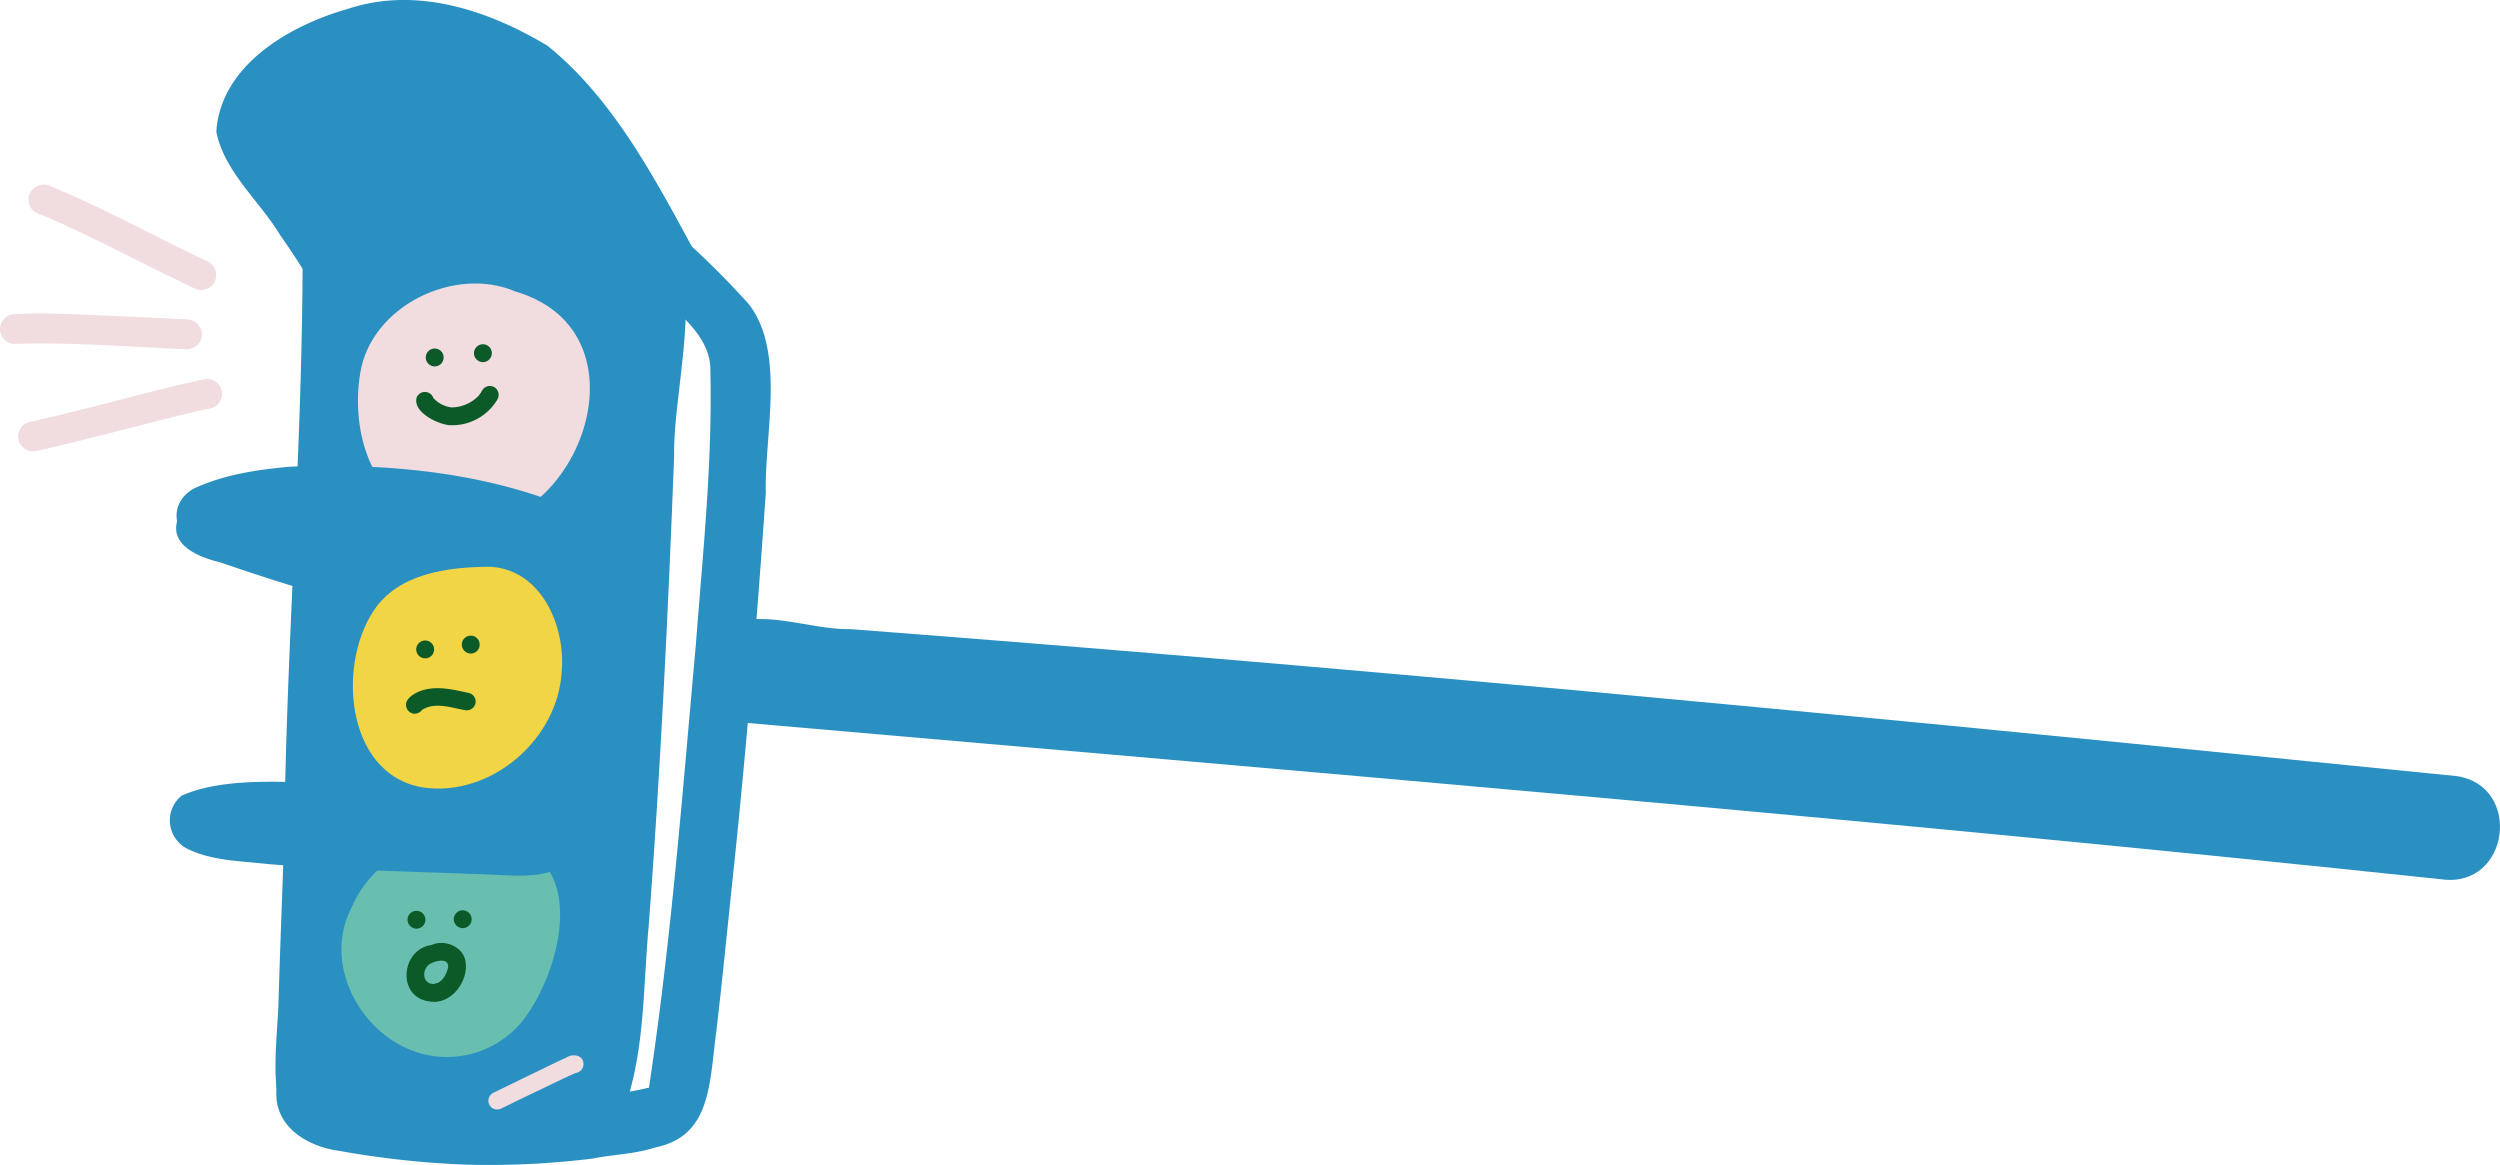
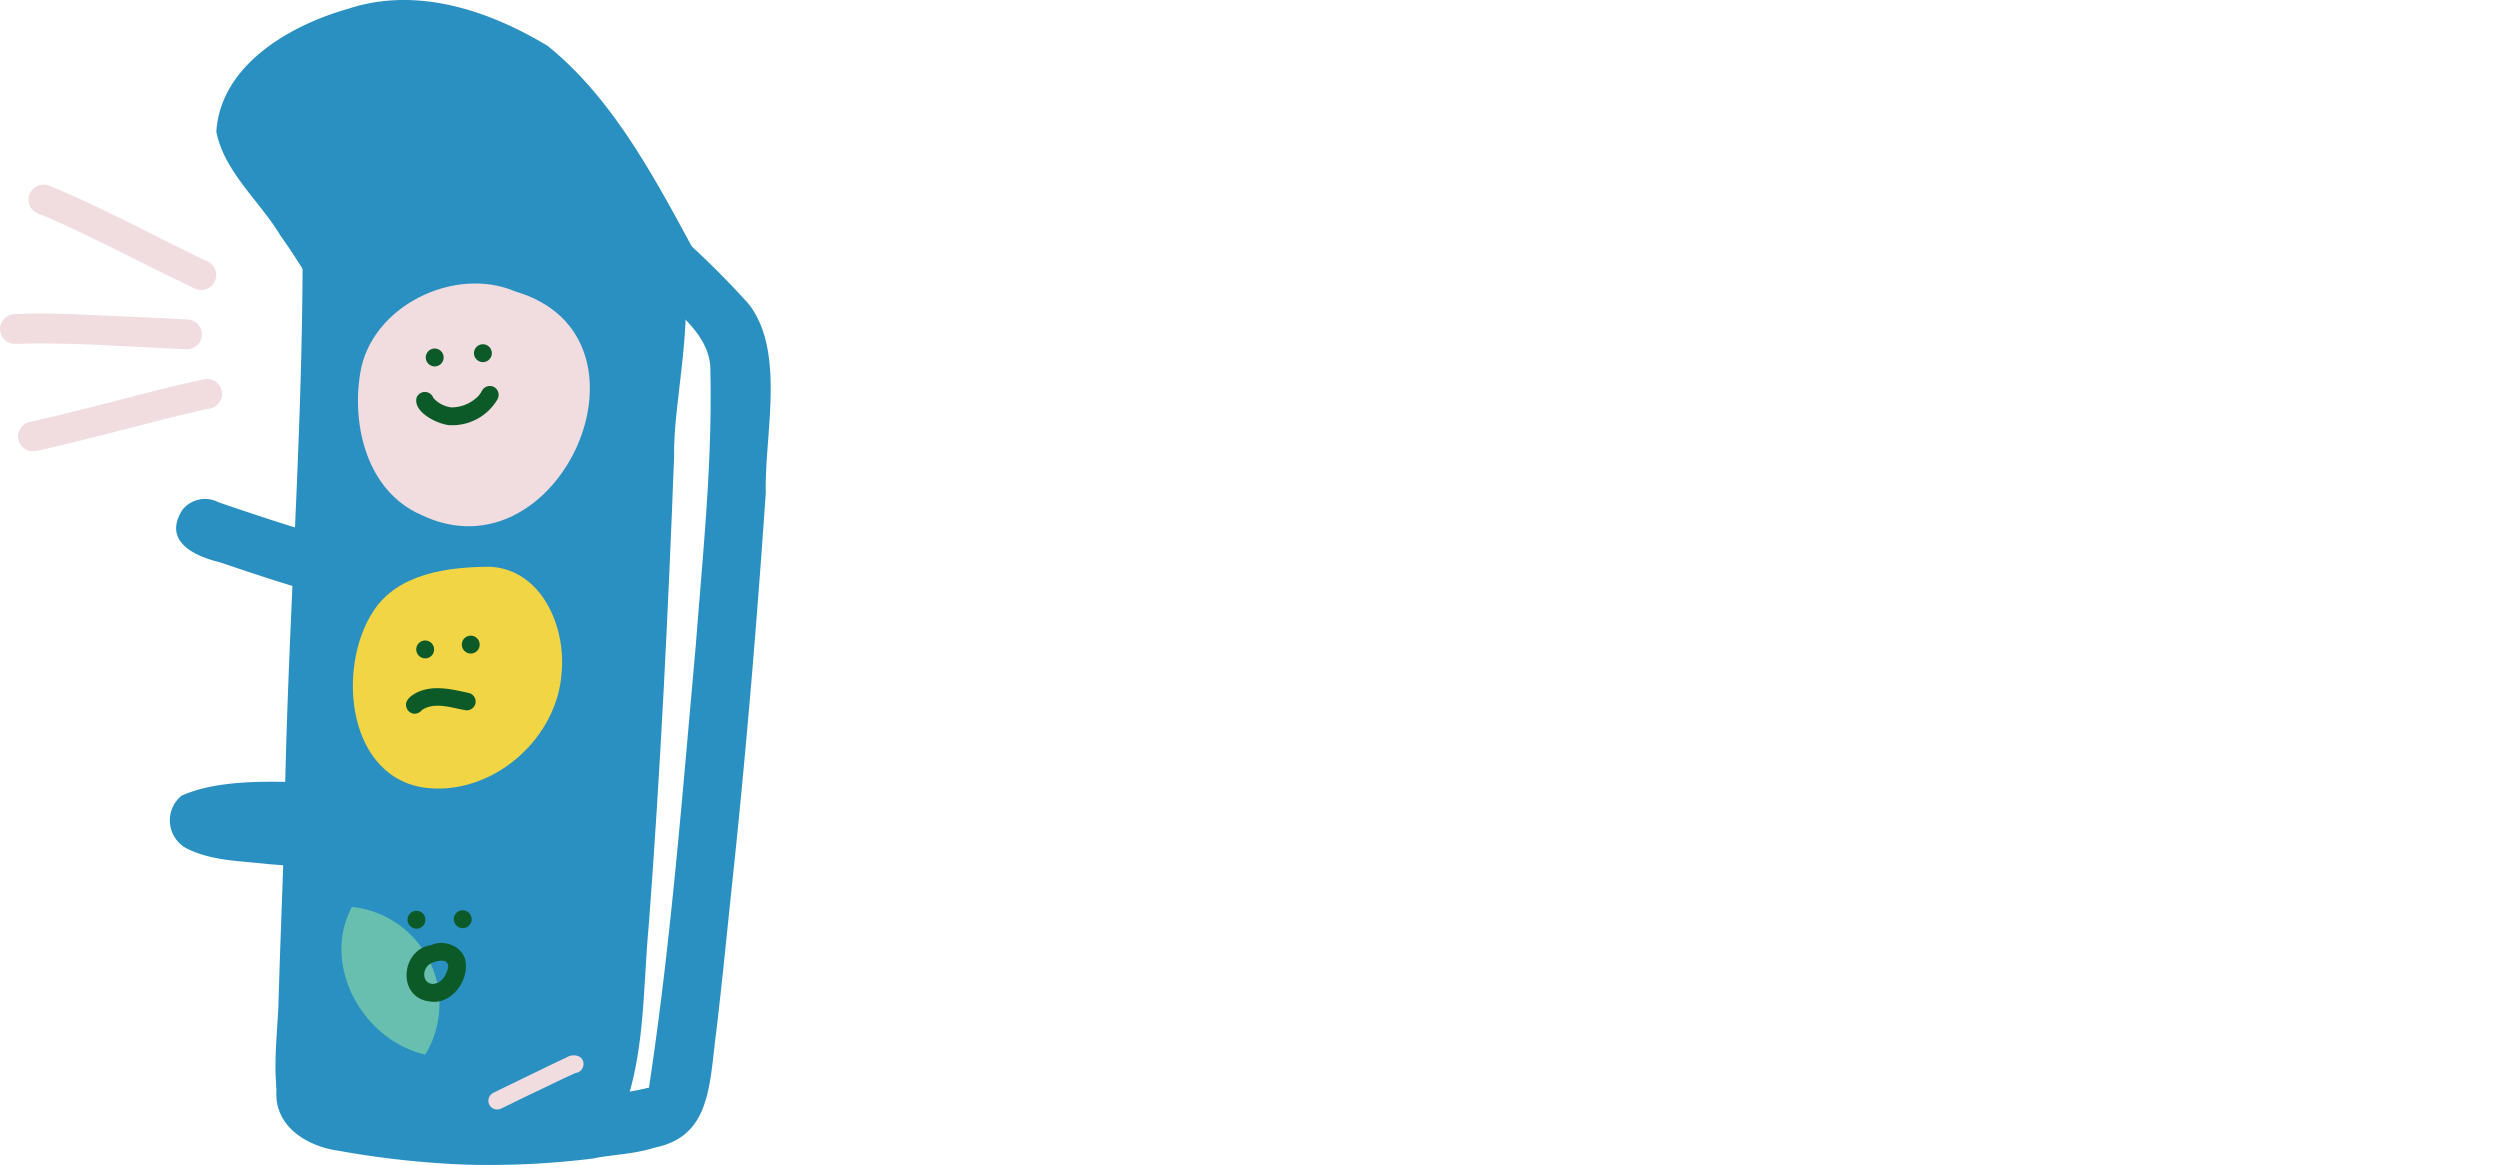
<svg xmlns="http://www.w3.org/2000/svg" viewBox="0 0 419.6 195.55">
  <defs>
    <style>.cls-1{fill:#2a90c1;}.cls-2{fill:#68bfaf;}.cls-3{fill:#f1dce0;}.cls-4{fill:#f2d545;}.cls-5{fill:#0d5a29;}</style>
  </defs>
  <title>Stoplight</title>
  <g id="Layer_2" data-name="Layer 2">
    <g id="stoplight">
      <path class="cls-1" d="M113.46,42.35c4,7.69-.55,24.76-.31,34.12-1,26.26-2.28,52.54-4.23,78.43-1.08,11.26-.51,23.29-5.17,33.79-3.38,6-11.37,3.52-17.06,3.86C76.28,191.1,47,194.82,49.1,178.63q-.15-26.48,0-52.95c0-15.65.39-32.36,1.48-47.78C52,69,50.24,48.17,56.94,42.61,66.22,40.87,108.42,35.47,113.46,42.35Z" />
      <path class="cls-1" d="M61,62.18c-4.69-7.46-8.8-15.44-13.95-22.67-3.46-5.78-9.39-10.62-10.74-17.38C37,10.9,48.71,4.22,58.46,1.47,69.91-2.32,82,1.73,91.89,7.68c10.8,8.68,17.79,21.82,24.28,33.8,1.36,3.93-2.83,8-6.68,6.28-3-1.42-5-4.24-7.51-6.35a5,5,0,0,1-1.69,1.87c.22,7-8.73,6.8-10.78,1a4.86,4.86,0,0,1-6.4,1.12,6.46,6.46,0,0,1-6.81.79,5.52,5.52,0,0,1-5-.16,4.88,4.88,0,0,1-1.64.54l-.29,0a5.13,5.13,0,0,1-1.44,3.08,4.81,4.81,0,0,1-2.17,1.24c1.16,2.7,3.52,4.93,3.82,7.92C69.64,63.19,64,65.33,61,62.18Z" />
      <path class="cls-1" d="M84.82,189.79c-.07-3.44,3.26-5.23,6.35-5,5.92-.59,12-.87,17.75-2.23,3.74-24.63,5.62-49.52,7.87-74.32,1.23-16.13,2.84-31,2.42-46.85-.58-7.14-9.59-11.57-14.09-16.71-2.32-2.44-6.67-3.8-6.66-7.68a4.89,4.89,0,0,1,8.1-3.7A145.56,145.56,0,0,1,125.64,51c6.27,8,2.65,22,2.89,31.73-1.43,20.79-3.14,41.57-5.3,62.29-1,9.35-1.9,18.72-3,28.06-1.3,9.7-.78,19.34-13.33,19.86C101.16,192.91,85.11,198.62,84.82,189.79Z" />
      <path class="cls-1" d="M60.81,193.47c-17-1-14.78-11.25-14.09-24.45.28-9.68.67-19.34,1-29,.38-33,3.15-66,3.07-99.08-1.84-7.15,6.81-11.79,9.66-4.13.05,48.5-3.52,97.06-4.33,145.58a6.76,6.76,0,0,0,2.86,1c4.05-1.17,8.47-.2,12.65-.76,4.33.51,9.81-1.77,13.43,1.08,3.51.19,7-.22,10.55,0,5.53.55,5.46,9.13,0,9.74C84,193.67,72.37,194.14,60.81,193.47Z" />
      <path class="cls-1" d="M78.11,195.47a153,153,0,0,1-21.24-2.32c-5.42-.74-11-4.18-10.46-10.34-.25-5.1,2.61-12.91,8.88-9.08,3.56,2.76,1,5.73.93,9.11,16.86,3.83,35.19,4.09,51.93-.05a4.93,4.93,0,0,1,6,3.43c1.3,7.7-9.44,7.07-14.49,8.21A141.57,141.57,0,0,1,78.11,195.47Z" />
-       <path class="cls-1" d="M409.85,147.59c-94.93-10.06-190-18-285.13-26.31-7.46-.68-10.25-11.26-4.16-15.6,6.57-4.05,15,.08,22.26-.08,82,6.25,163.85,14,245.65,22.28l23.75,2.37C423.41,131.78,421.27,149.09,409.85,147.59Z" />
-       <path class="cls-2" d="M71.38,177C60.92,174.61,53.84,162,59.07,152.22c3.8-9.09,16.57-15.58,25.61-10.83,14.35,2.73,9.48,21.73,3,30A16.37,16.37,0,0,1,71.38,177Z" />
+       <path class="cls-2" d="M71.38,177C60.92,174.61,53.84,162,59.07,152.22A16.37,16.37,0,0,1,71.38,177Z" />
      <path class="cls-3" d="M70.61,86.38C61.7,82.44,59,71.61,60.45,62.69c1.76-11.33,15.88-18.16,26.07-13.76C112.24,56.49,93.85,97.67,70.61,86.38Z" />
      <path class="cls-4" d="M72.23,132.31c-13.91-1.06-15.92-20.12-9.54-29.77,4.16-6.37,12.68-7.41,19.68-7.41C91,95.68,95,105.28,94.26,112.91,93.55,123.8,83.16,133.1,72.23,132.31Z" />
-       <path class="cls-1" d="M95.26,95.42a9.31,9.31,0,0,1-2.87-1.16c-.6-.27-1.2-.53-1.81-.77C80.31,95,69.45,93.75,59,94.23c-7.79,0-15.69,0-23.34-1.61-5.55-.55-8.58-7.35-3.23-10.57,5.08-2.4,10.83-3.24,16.38-3.73,15-.55,30.25.67,44.35,5.94,3.19,1.35,8,2.7,7.46,7.09A4.81,4.81,0,0,1,95.26,95.42Z" />
      <path class="cls-1" d="M56.59,100.48C50,98.75,43.46,96.61,37,94.4c-4.4-1.05-9.73-3.55-6.39-8.82a4.86,4.86,0,0,1,6.06-1.28c7.42,2.54,14.87,5,22.45,7C65.08,93,62.56,102.06,56.59,100.48Z" />
      <path class="cls-1" d="M82.71,146.81c-12.63-.51-25.29-.72-37.89-1.8-4.56-.53-9.43-.51-13.58-2.66a5.34,5.34,0,0,1-.78-8.79c8-3.62,20.61-2,29.46-1.93q13.35.78,26.69,1.73a5,5,0,0,1,6,4c4.23,1.4,4,8-.39,9C89.14,147.27,85.82,146.92,82.71,146.81Z" />
      <path class="cls-3" d="M32.79,48.48c-6.72-3.19-13.3-6.64-20-9.82-2.14-1-4.28-2-6.48-2.84a2.51,2.51,0,0,1-1.44-3,2.58,2.58,0,0,1,3.65-1.55c9,3.7,17.45,8.45,26.22,12.56A2.5,2.5,0,0,1,32.79,48.48Z" />
      <path class="cls-3" d="M3.12,73.92a2.51,2.51,0,0,1,1.75-3.07c4.91-1.09,9.79-2.34,14.67-3.59s9.9-2.61,14.92-3.63a2.5,2.5,0,0,1,.76,4.94c-4.89,1-9.71,2.33-14.54,3.56S11.05,74.59,6.2,75.67A2.56,2.56,0,0,1,3.12,73.92Z" />
      <path class="cls-3" d="M31.4,58.61c-9.63-.37-19.27-1.2-28.9-.89A2.51,2.51,0,0,1,0,55.22a2.54,2.54,0,0,1,2.5-2.5c4.79-.23,9.59,0,14.37.22s9.69.41,14.53.67a2.55,2.55,0,0,1,2.5,2.5A2.51,2.51,0,0,1,31.4,58.61Z" />
      <path class="cls-5" d="M71.46,60a1.5,1.5,0,1,1,1.5,1.5A1.51,1.51,0,0,1,71.46,60Z" />
      <path class="cls-5" d="M79.55,59.28a1.5,1.5,0,1,1,1.5,1.5A1.51,1.51,0,0,1,79.55,59.28Z" />
      <path class="cls-5" d="M75.44,71.36c-2-.16-6.22-2.21-5.5-4.67a1.5,1.5,0,0,1,2.8.12,5,5,0,0,0,3,1.57,6.37,6.37,0,0,0,4.57-1.94,5.32,5.32,0,0,0,.63-.94A1.51,1.51,0,0,1,83,65,1.53,1.53,0,0,1,83.51,67,8.82,8.82,0,0,1,75.44,71.36Z" />
      <path class="cls-5" d="M69.86,109a1.5,1.5,0,1,1,1.5,1.5A1.51,1.51,0,0,1,69.86,109Z" />
      <path class="cls-5" d="M77.51,108.19a1.5,1.5,0,1,1,1.5,1.5A1.52,1.52,0,0,1,77.51,108.19Z" />
      <path class="cls-5" d="M69.46,119.79a1.47,1.47,0,0,1-1.18-.9c-.59-1.28.82-2.25,1.8-2.71,2.76-1.27,5.88-.47,8.7.15a1.51,1.51,0,0,1,1,1.84,1.53,1.53,0,0,1-1.85,1c-2.29-.41-5-1.4-7.11,0A1.59,1.59,0,0,1,69.46,119.79Z" />
      <path class="cls-5" d="M68.4,154.37a1.5,1.5,0,1,1,1.5,1.5A1.52,1.52,0,0,1,68.4,154.37Z" />
      <path class="cls-5" d="M76.16,154.28a1.5,1.5,0,1,1,1.5,1.5A1.52,1.52,0,0,1,76.16,154.28Z" />
      <path class="cls-5" d="M72.14,168.09c-5.58-.62-4.9-8.76.26-9.48,2.14-1,5.26.2,5.72,2.65C78.78,164.58,75.72,168.73,72.14,168.09Zm.78-3c1.32-.1,2.08-1.65,2.31-2.81,0-1.62-2.08-1-3-.54C70.68,162.64,70.85,165.32,72.92,165.14Z" />
      <path class="cls-3" d="M82.1,185.37a1.52,1.52,0,0,1,.79-2l6.44-3.13c1.91-.91,3.8-1.86,5.73-2.74,1.07-.71,2.87-.44,2.88,1.1a1.52,1.52,0,0,1-1.32,1.49c-2.16.94-4.24,2-6.37,3s-4.13,2-6.19,3A1.5,1.5,0,0,1,82.1,185.37Z" />
    </g>
  </g>
</svg>